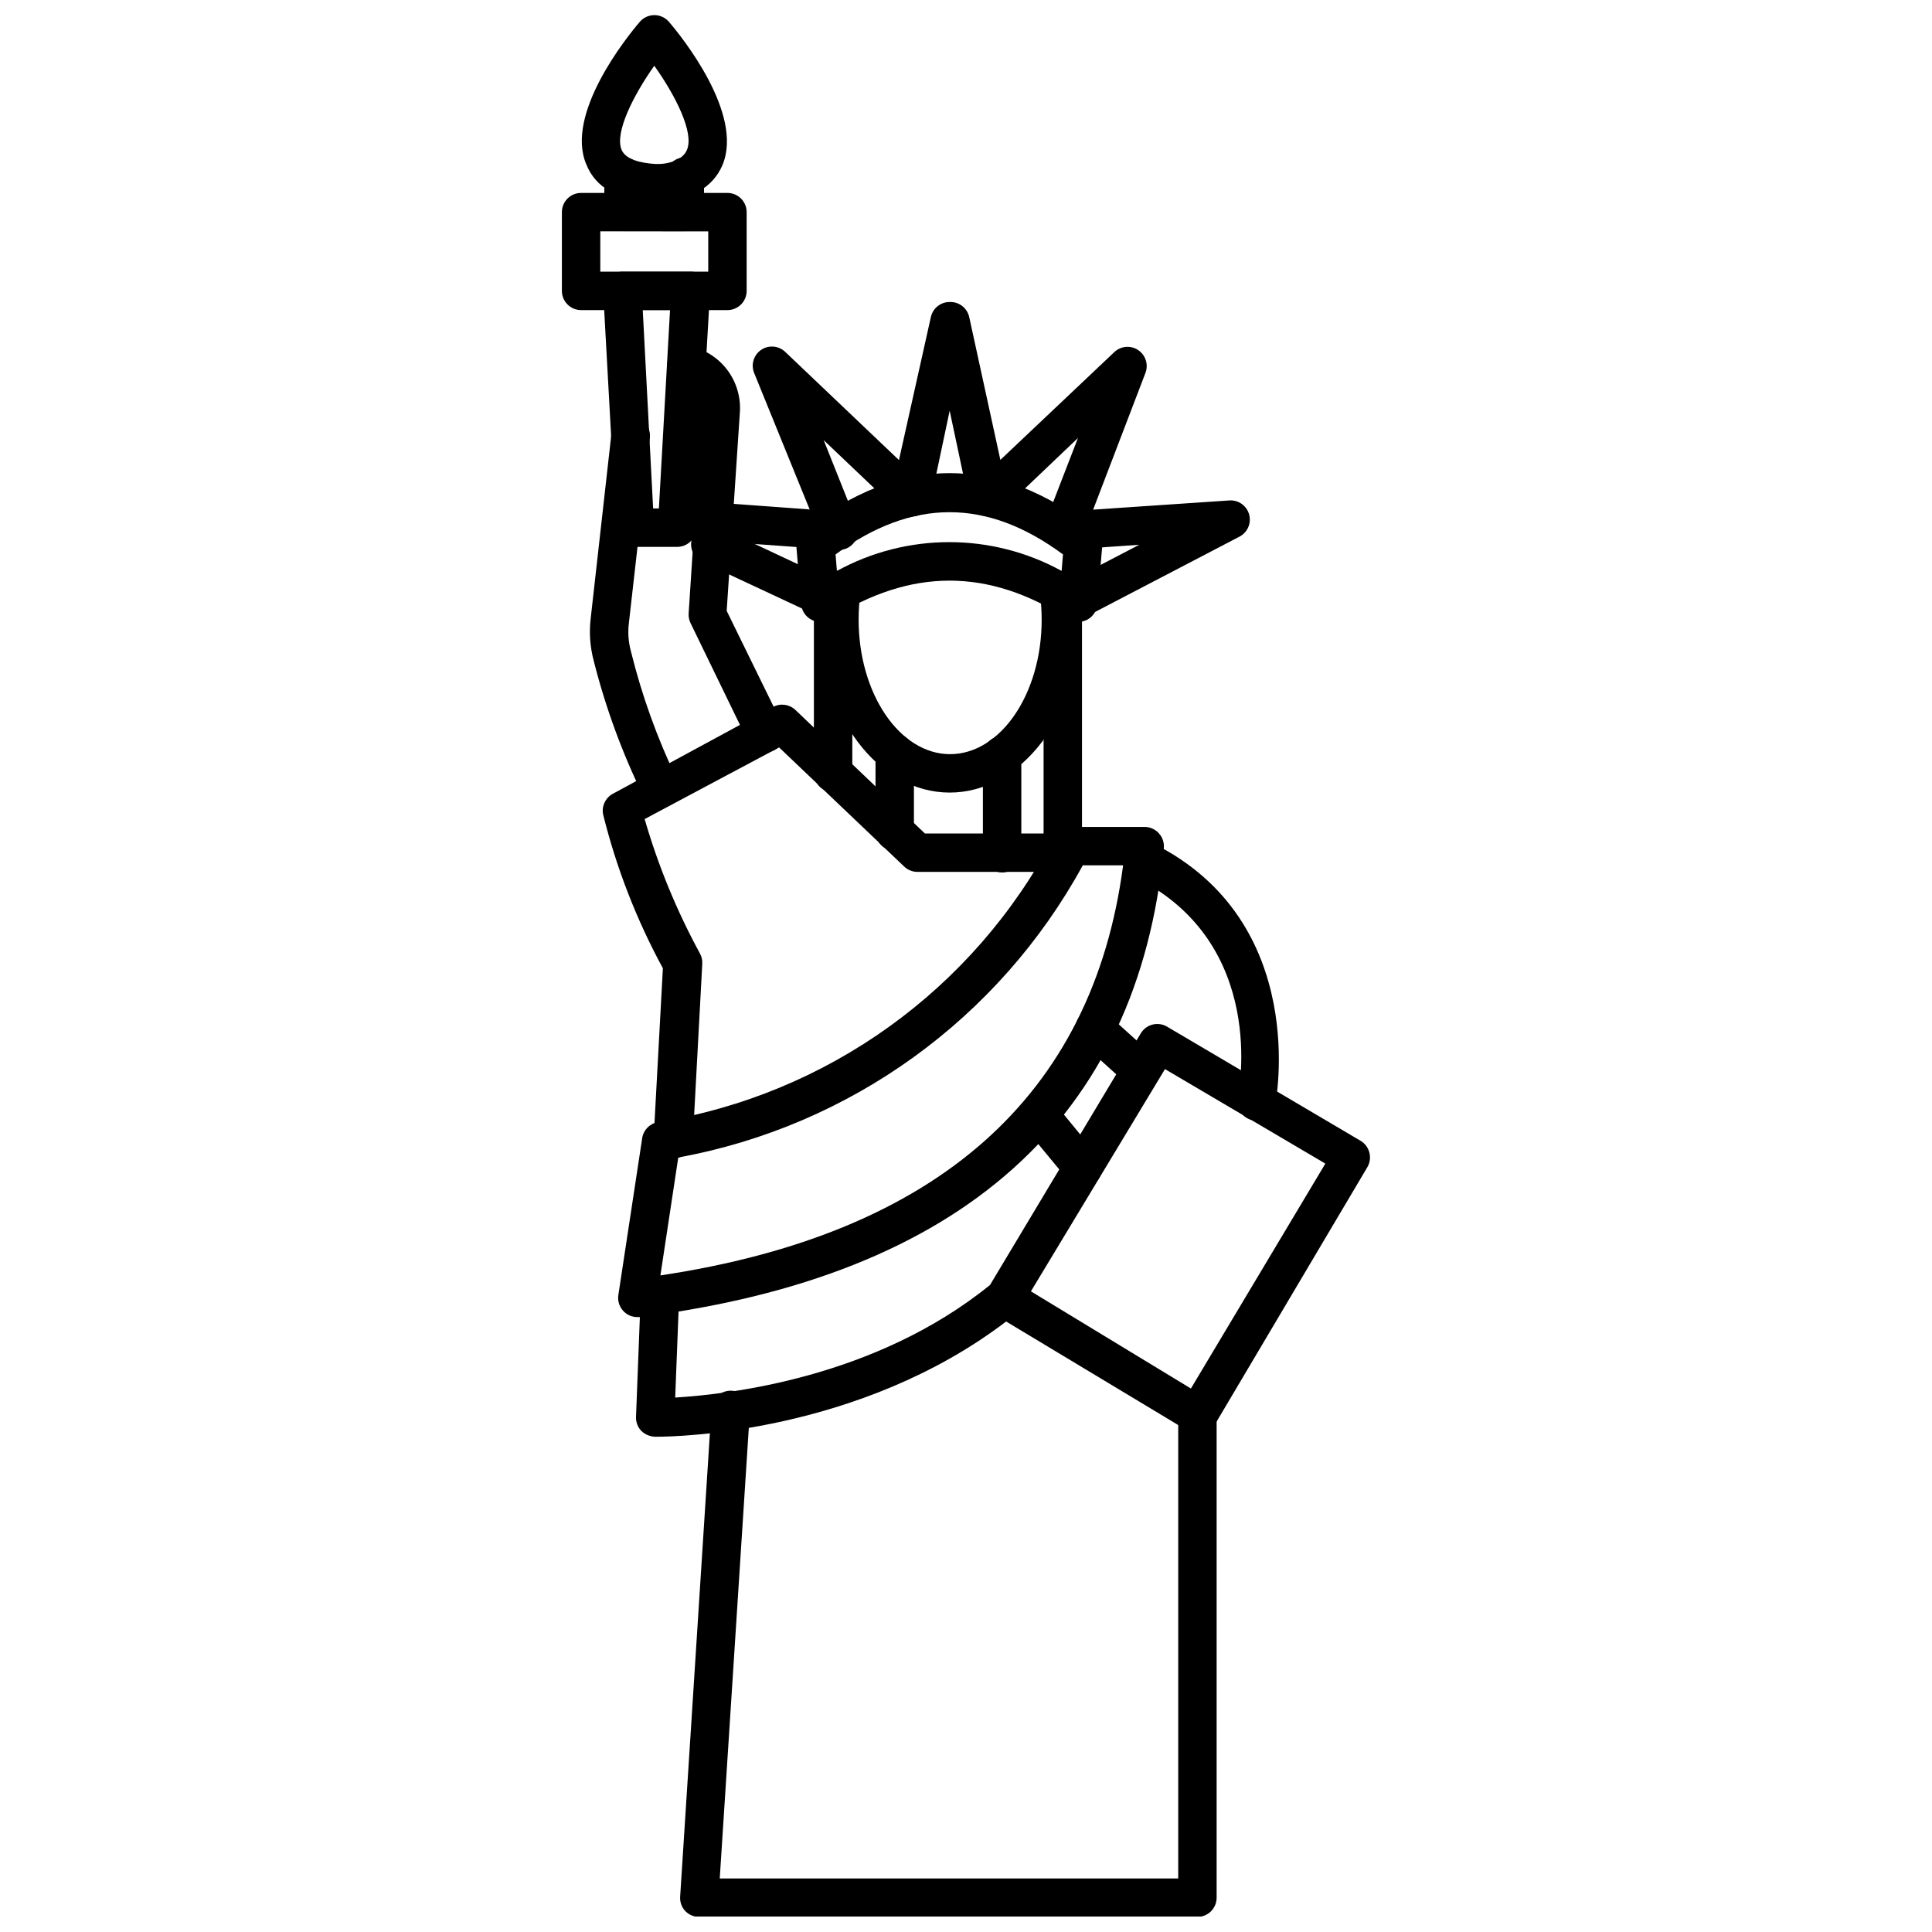
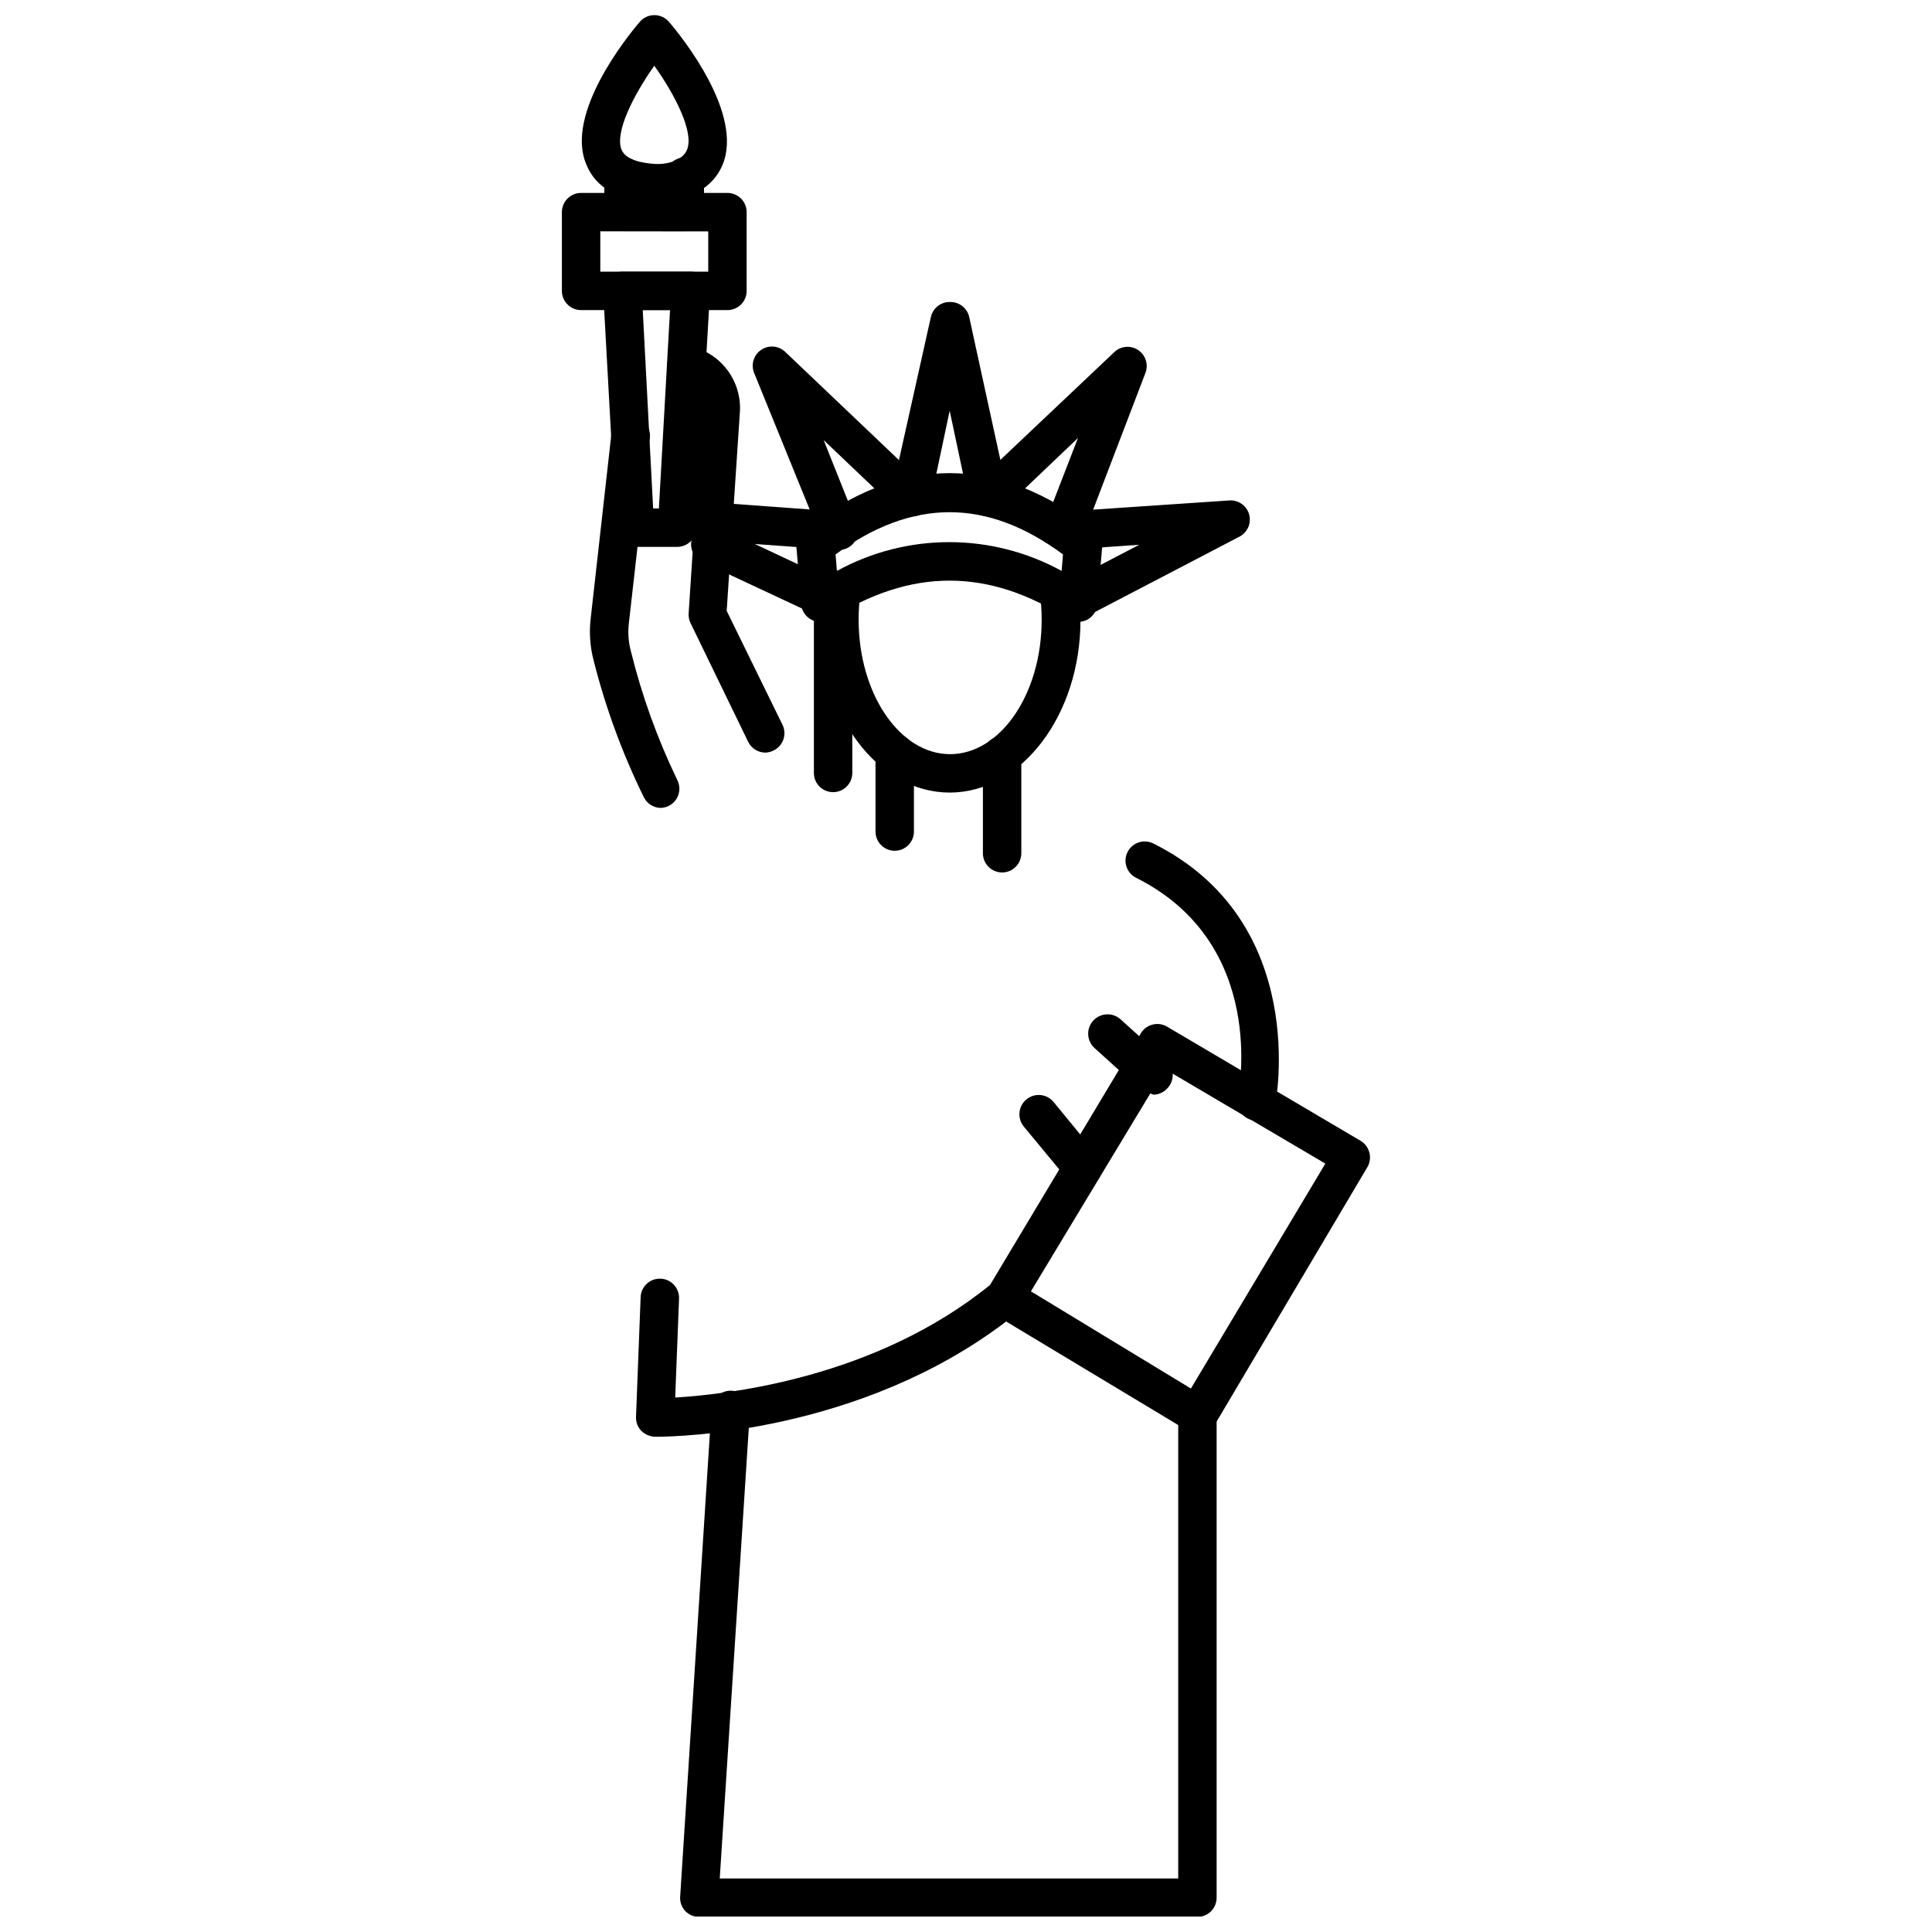
<svg xmlns="http://www.w3.org/2000/svg" width="800px" height="800px" version="1.1" viewBox="144 144 512 512">
  <defs>
    <clipPath id="b">
      <path d="m324 512h143v139.9h-143z" />
    </clipPath>
    <clipPath id="a">
      <path d="m298 148.09h39v49.906h-39z" />
    </clipPath>
  </defs>
  <g clip-path="url(#b)">
    <path d="m461.33 652h-132.04c-1.402 0.012-2.746-0.562-3.715-1.578-0.949-1.035-1.426-2.414-1.324-3.816l8.297-129.29c0.184-2.812 2.609-4.941 5.422-4.762 2.812 0.184 4.941 2.613 4.758 5.422l-7.988 123.84h121.5v-122.92c0-2.812 2.281-5.09 5.09-5.09 2.812 0 5.09 2.277 5.09 5.09v128.01c0 1.352-0.535 2.644-1.488 3.602-0.957 0.953-2.25 1.488-3.602 1.488z" />
  </g>
  <path d="m318 524.75h-0.41c-1.375-0.047-2.684-0.609-3.664-1.578-0.941-1-1.438-2.34-1.375-3.715l1.223-31.711c0.113-2.812 2.484-5 5.293-4.887 2.812 0.113 5 2.484 4.887 5.293l-1.02 26.215c13.945-0.867 52.887-5.09 83.426-29.828l39.957-66.68c1.434-2.418 4.559-3.215 6.973-1.781l51.258 30.234c1.16 0.684 2.004 1.801 2.344 3.106 0.348 1.305 0.164 2.699-0.512 3.867l-40.414 68.207c-0.695 1.172-1.832 2.016-3.156 2.344-1.312 0.336-2.703 0.133-3.867-0.562l-48.305-29.062c-38.836 29.574-87.191 30.539-92.637 30.539zm99.203-38.531 42.398 25.754 35.629-59.605-42.5-25.043z" />
  <path d="m477.01 440.87h-1.07c-1.324-0.281-2.484-1.078-3.219-2.215s-0.988-2.519-0.699-3.844c0.355-1.68 7.941-40.719-26.926-58.18v0.004c-2.516-1.254-3.543-4.305-2.293-6.82 1.254-2.516 4.305-3.543 6.82-2.293 41.789 20.82 32.426 68.816 32.324 69.277-0.48 2.352-2.539 4.047-4.938 4.07z" />
-   <path d="m312.96 493.04c-1.496 0.02-2.922-0.621-3.898-1.75-0.98-1.125-1.418-2.625-1.191-4.102l6.312-41.535h-0.004c0.32-2.18 2.004-3.902 4.176-4.277 44.801-7.215 83.602-35.082 104.75-75.23 0.82-1.824 2.633-2.996 4.633-3h19.598c1.438 0 2.805 0.613 3.766 1.68 0.977 1.059 1.457 2.484 1.324 3.918-6.82 71.719-53.648 113.56-138.86 124.3zm10.789-42.297-4.734 31.254c73.348-10.996 114.58-47.539 122.62-108.67h-10.688c-22.215 40.66-61.609 69.109-107.2 77.418z" />
-   <path d="m322.32 450.95h-0.305c-1.352-0.078-2.613-0.691-3.512-1.703-0.898-1.012-1.355-2.34-1.273-3.691l2.441-44.945h0.004c-6.984-12.848-12.305-26.531-15.832-40.719-0.469-2.223 0.59-4.484 2.598-5.551l42.449-23.004c1.938-1.031 4.316-0.703 5.906 0.812l34.309 32.73h37.664c2.809 0 5.09 2.277 5.09 5.09 0 2.809-2.281 5.09-5.09 5.09h-39.652c-1.312-0.008-2.57-0.516-3.512-1.426l-33.137-31.559-35.629 18.984c3.578 12.375 8.496 24.32 14.656 35.633 0.461 0.84 0.672 1.793 0.613 2.746l-2.492 46.371h-0.004c0.016 1.395-0.543 2.734-1.543 3.707s-2.356 1.488-3.75 1.434z" />
-   <path d="m446.27 432.78c-1.262-0.004-2.477-0.473-3.41-1.324l-12.164-10.996v0.004c-1.02-0.906-1.637-2.176-1.719-3.539-0.082-1.359 0.383-2.695 1.285-3.715 1.883-2.121 5.133-2.316 7.254-0.434l12.164 10.996c1.012 0.906 1.621 2.18 1.688 3.539 0.066 1.359-0.41 2.688-1.328 3.688-0.945 1.105-2.316 1.754-3.769 1.781z" />
+   <path d="m446.27 432.78l-12.164-10.996v0.004c-1.02-0.906-1.637-2.176-1.719-3.539-0.082-1.359 0.383-2.695 1.285-3.715 1.883-2.121 5.133-2.316 7.254-0.434l12.164 10.996c1.012 0.906 1.621 2.18 1.688 3.539 0.066 1.359-0.41 2.688-1.328 3.688-0.945 1.105-2.316 1.754-3.769 1.781z" />
  <path d="m430.95 458.59c-1.523-0.012-2.961-0.703-3.918-1.883l-11.707-14.148v-0.004c-1.801-2.18-1.492-5.402 0.688-7.203 2.176-1.797 5.402-1.492 7.199 0.688l11.656 14.199v0.004c0.867 1.039 1.285 2.379 1.16 3.723-0.125 1.348-0.777 2.59-1.82 3.453-0.914 0.758-2.066 1.172-3.258 1.172z" />
  <path d="m395.67 354.04c-18.934 0-34.41-20.359-34.41-45.809 0-2.894 0.203-5.789 0.613-8.652 0.395-2.812 2.992-4.773 5.801-4.379 2.812 0.395 4.773 2.992 4.379 5.801-0.348 2.394-0.52 4.812-0.508 7.231 0 19.598 10.895 35.629 24.227 35.629 13.336 0 24.281-15.934 24.281-35.629 0-2.316-0.152-4.629-0.461-6.922-0.305-2.695 1.551-5.156 4.227-5.602 2.781-0.391 5.356 1.543 5.75 4.328 0.434 2.746 0.688 5.516 0.766 8.297 0 25.195-15.68 45.707-34.664 45.707z" />
  <path d="m429.77 308.79c-0.969 0.012-1.922-0.25-2.746-0.762-21.074-13.539-41.637-13.539-62.914 0-1.5 0.945-3.391 1.043-4.981 0.254-1.59-0.793-2.656-2.356-2.805-4.125l-1.273-15.27c-0.145-1.707 0.586-3.371 1.934-4.426 25.754-20.105 51.664-20.105 77.164 0 1.348 1.055 2.074 2.719 1.934 4.426l-1.273 15.27c-0.148 1.77-1.211 3.332-2.797 4.125-0.699 0.336-1.465 0.512-2.242 0.508zm-64.336-17.867 0.355 4.379c18.547-10.176 41.008-10.176 59.555 0l0.355-4.379c-20.156-14.914-39.906-14.914-60.266 0z" />
  <path d="m361.21 306.9c-0.734 0.004-1.465-0.152-2.137-0.457l-28.961-13.539c-2.559-1.184-3.676-4.215-2.496-6.769 1.184-2.559 4.215-3.676 6.769-2.496l28.961 13.59h0.004c2.121 1.027 3.262 3.379 2.75 5.68-0.508 2.305-2.531 3.957-4.891 3.992z" />
  <path d="m429.93 307.56c-2.367 0.035-4.441-1.566-5.016-3.859-0.57-2.297 0.516-4.68 2.621-5.758l18.375-9.57-19.852 1.375c-1.734 0.105-3.406-0.684-4.426-2.09-1.125-1.453-1.379-3.394-0.664-5.09l8.703-22.496-20.359 19.395c-1.363 1.277-3.316 1.707-5.09 1.117-1.746-0.543-3.066-1.98-3.461-3.766l-5.09-23.973-5.09 24.074c-0.402 1.781-1.727 3.215-3.473 3.75s-3.644 0.098-4.977-1.152l-19.852-18.883 8.754 21.938v-0.004c0.73 1.684 0.496 3.629-0.609 5.09-1.031 1.426-2.727 2.215-4.481 2.09l-33.137-2.391v-0.004c-1.348-0.09-2.609-0.715-3.496-1.738-0.891-1.023-1.332-2.356-1.234-3.707 0.09-1.359 0.723-2.629 1.754-3.519 1.035-0.887 2.383-1.328 3.742-1.215l24.992 1.832-14.762-36.289c-0.824-2.203-0.035-4.684 1.914-6.004 1.945-1.316 4.543-1.129 6.281 0.453l30.234 28.758 8.449-37.871v0.004c0.512-2.387 2.648-4.078 5.09-4.023 2.441-0.055 4.578 1.637 5.09 4.023l8.246 37.82 30.184-28.555v-0.004c1.73-1.645 4.371-1.867 6.352-0.535 1.977 1.336 2.766 3.863 1.895 6.086l-13.844 36.191 36.141-2.441-0.004-0.004c2.387-0.141 4.547 1.398 5.195 3.699 0.648 2.301-0.391 4.742-2.496 5.871l-39.906 20.816c-0.84 0.406-1.766 0.598-2.695 0.559z" />
  <path d="m409.57 375.21c-2.809 0-5.09-2.281-5.09-5.09v-25.961c0-2.809 2.281-5.09 5.09-5.09 2.812 0 5.09 2.281 5.09 5.09v25.961c0 1.348-0.535 2.644-1.488 3.598-0.957 0.957-2.25 1.492-3.602 1.492z" />
  <path d="m381.11 369.46c-2.809 0-5.09-2.277-5.09-5.09v-20.816c0-2.812 2.281-5.09 5.09-5.09 2.812 0 5.09 2.277 5.09 5.09v20.816c0 1.352-0.535 2.644-1.488 3.602-0.957 0.953-2.25 1.488-3.602 1.488z" />
-   <path d="m425.65 375.21c-2.812 0-5.09-2.281-5.09-5.09v-68.715c0-2.812 2.277-5.09 5.09-5.09s5.09 2.277 5.09 5.09v68.715c0 2.809-2.277 5.09-5.09 5.09z" />
  <path d="m364.78 353.93c-2.812 0-5.09-2.277-5.09-5.09v-47.184c0-2.812 2.277-5.09 5.09-5.09 2.809 0 5.09 2.277 5.09 5.09v47.184c0 1.352-0.539 2.644-1.492 3.598-0.953 0.957-2.25 1.492-3.598 1.492z" />
  <path d="m319.17 358.11c-1.875-0.008-3.598-1.043-4.477-2.699-5.703-11.582-10.172-23.727-13.336-36.242-0.988-3.68-1.266-7.516-0.816-11.297l5.496-48.965v-0.004c0.312-2.809 2.84-4.84 5.652-4.527 2.809 0.309 4.84 2.836 4.531 5.648l-5.551 49.016c-0.32 2.504-0.145 5.047 0.512 7.484 2.894 11.762 7.008 23.188 12.266 34.102 0.84 1.574 0.789 3.477-0.125 5.008-0.918 1.531-2.57 2.469-4.356 2.477z" />
  <path d="m346.81 343.45c-1.93-0.016-3.684-1.121-4.531-2.852l-15.27-31.457c-0.395-0.805-0.57-1.699-0.508-2.594l3.512-54.004v-0.004c0.164-3.144-2.004-5.938-5.09-6.562-2.812-0.605-4.602-3.375-3.996-6.188 0.605-2.809 3.371-4.598 6.184-3.996 3.844 0.883 7.25 3.09 9.625 6.238s3.562 7.031 3.356 10.969l-3.512 52.883 14.812 30.234c0.586 1.234 0.652 2.652 0.184 3.934-0.473 1.285-1.438 2.324-2.68 2.891-0.652 0.312-1.363 0.488-2.086 0.508z" />
  <path d="m323.45 288.93h-11.047c-2.695 0.004-4.926-2.094-5.09-4.785l-3.461-62.758c-0.09-1.41 0.406-2.793 1.375-3.816 0.969-1.016 2.312-1.59 3.715-1.578h18.121c1.402-0.012 2.746 0.562 3.715 1.578 0.969 1.023 1.465 2.406 1.375 3.816l-3.613 62.758c-0.164 2.691-2.394 4.789-5.09 4.785zm-6.363-10.18h1.527l2.953-52.578h-7.231z" />
  <path d="m336.78 226.18h-38.785c-2.812 0-5.09-2.281-5.09-5.09v-20.871c0-2.809 2.277-5.09 5.09-5.09h38.785c1.348 0 2.644 0.535 3.598 1.492 0.957 0.953 1.492 2.25 1.492 3.598v20.871c0 1.348-0.535 2.644-1.492 3.598-0.953 0.953-2.25 1.492-3.598 1.492zm-33.695-10.18h28.605v-10.688l-28.605-0.004z" />
  <path d="m325.48 205.25h-16.238c-2.809 0-5.09-2.277-5.09-5.09v-9.363c0-2.812 2.281-5.094 5.09-5.094 2.812 0 5.09 2.281 5.09 5.094v4.277l6.059-0.004v-4.273c0-2.812 2.277-5.094 5.09-5.094s5.09 2.281 5.09 5.094v9.367-0.004c0 1.352-0.535 2.644-1.492 3.602-0.953 0.953-2.246 1.488-3.598 1.488z" />
  <g clip-path="url(#a)">
    <path d="m317.39 197.72h-0.305c-9.215-0.609-15.27-3.969-17.715-10.18-5.699-13.336 10.793-33.801 14.152-37.719 0.965-1.148 2.391-1.812 3.894-1.812 1.5 0 2.926 0.664 3.894 1.812 3.359 3.918 19.852 24.383 14.148 37.922-2.547 6.008-8.5 9.367-17.715 10.18zm0-36.293c-5.445 7.688-10.586 17.715-8.652 22.293 1.121 2.598 5.09 3.461 8.652 3.715 3.562 0.258 7.586-1.016 8.652-3.715 1.988-4.578-3.152-14.605-8.652-22.293z" />
  </g>
</svg>